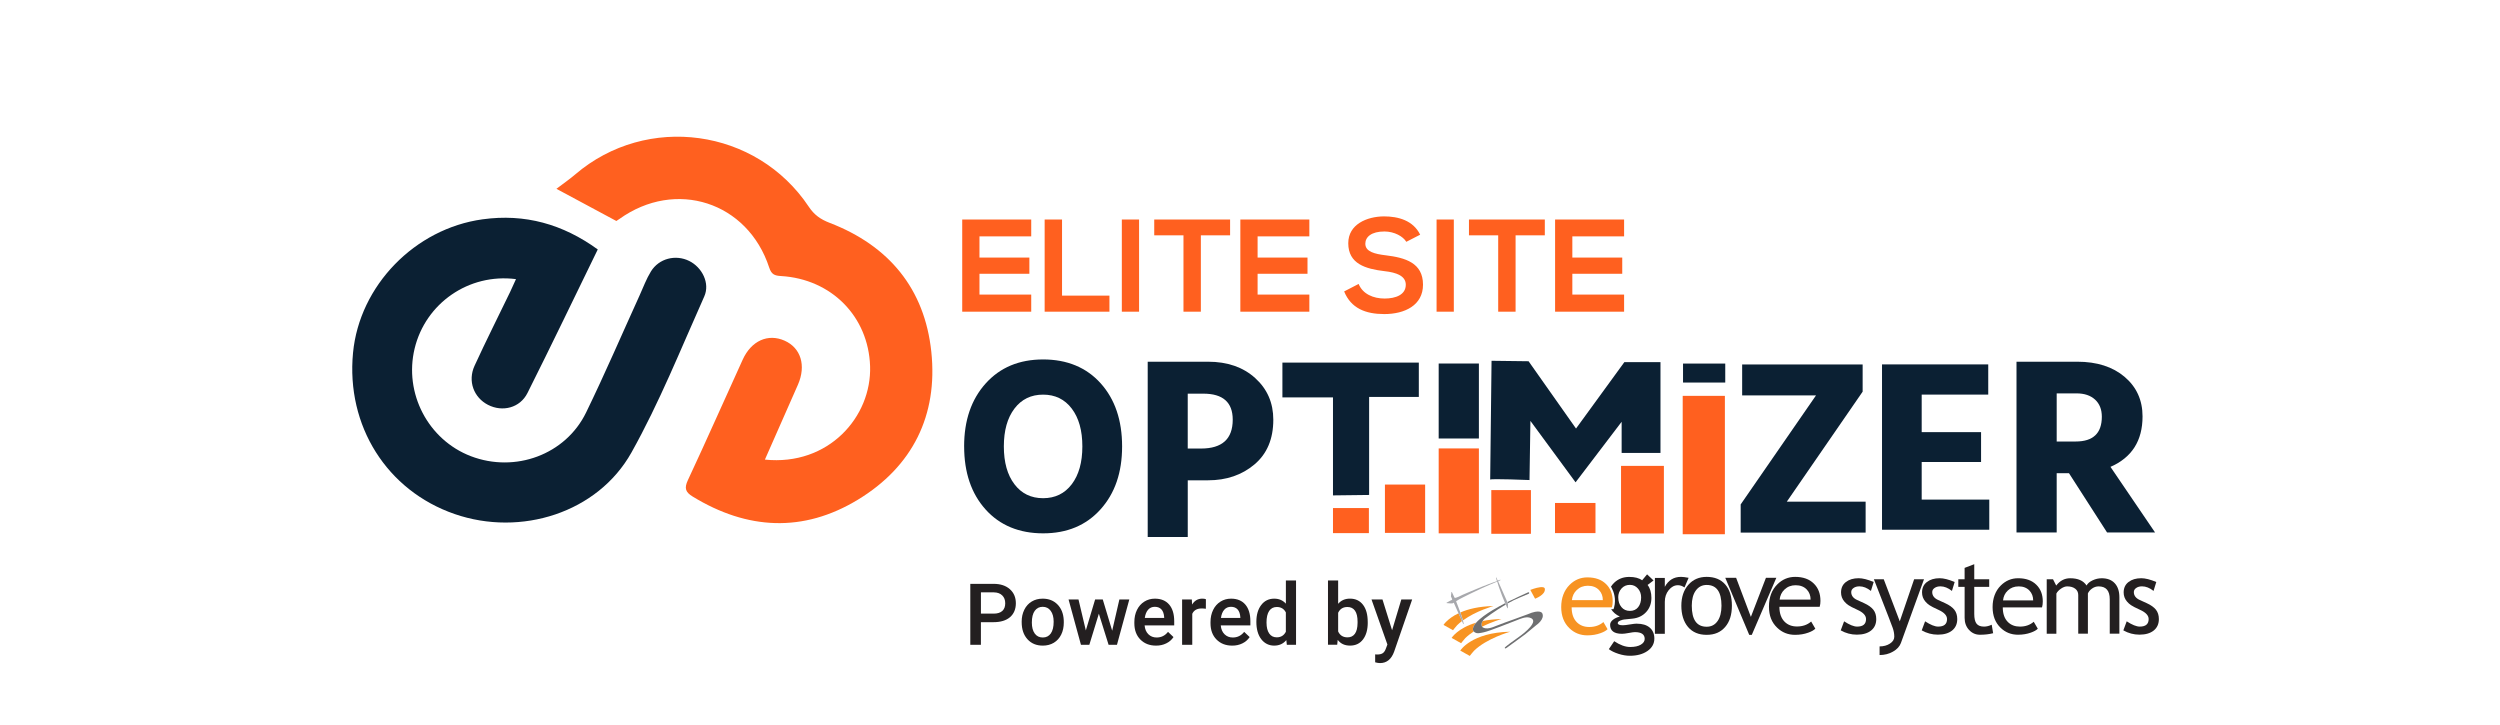
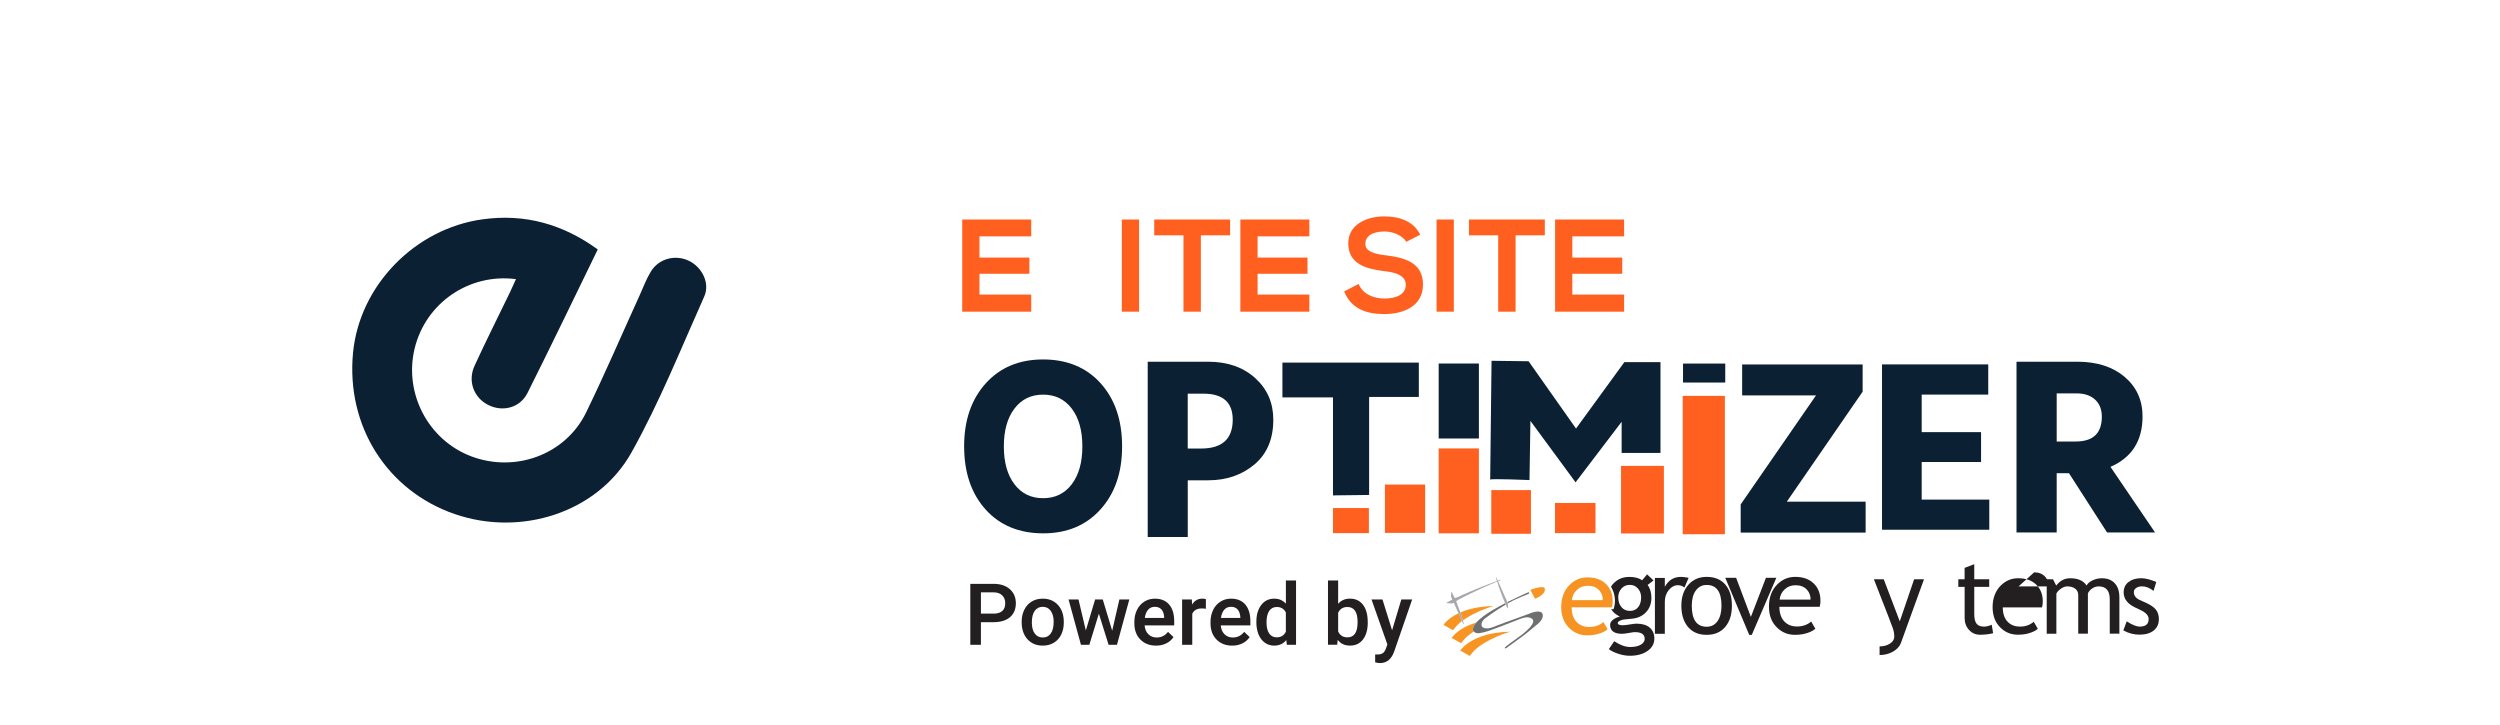
<svg xmlns="http://www.w3.org/2000/svg" id="Layer_1" data-name="Layer 1" viewBox="0 0 1080 313.33">
  <defs>
    <style> .cls-1 { fill: #6e6f71; } .cls-2 { fill: none; } .cls-3 { fill: #ff601f; } .cls-4 { fill: #f79322; } .cls-5 { fill: #231f20; } .cls-6 { fill: #0b2033; } .cls-7 { fill: #a7a8ac; } .cls-8 { fill: #f89422; } </style>
  </defs>
  <g>
    <path class="cls-3" d="M445.49,134.65h-29.81v-39.82h29.81v7.28h-22.36v9.16h21.56v7h-21.56v8.99h22.36v7.39Z" />
-     <path class="cls-3" d="M458.8,94.83v32.88h20.48v6.94h-27.99v-39.82h7.51Z" />
    <path class="cls-3" d="M484.63,134.65v-39.82h7.45v39.82h-7.45Z" />
    <path class="cls-3" d="M511.26,101.66h-12.63v-6.83h32.77v6.83h-12.63v32.99h-7.51v-32.99Z" />
    <path class="cls-3" d="M565.64,134.65h-29.81v-39.82h29.81v7.28h-22.36v9.16h21.56v7h-21.56v8.99h22.36v7.39Z" />
    <path class="cls-3" d="M607.51,104.44c-1.37-2.28-5.12-4.44-9.44-4.44-5.58,0-8.25,2.33-8.25,5.29,0,3.47,4.1,4.44,8.88,5.01,8.3,1.02,16.04,3.19,16.04,12.69,0,8.87-7.85,12.69-16.72,12.69-8.13,0-14.39-2.5-17.35-9.78l6.26-3.24c1.76,4.38,6.37,6.31,11.21,6.31s9.16-1.65,9.16-5.97c0-3.75-3.92-5.29-9.21-5.86-8.13-.97-15.64-3.13-15.64-12.06,0-8.19,8.08-11.55,15.42-11.6,6.2,0,12.63,1.76,15.64,7.91l-5.97,3.07Z" />
    <path class="cls-3" d="M620.6,134.65v-39.82h7.45v39.82h-7.45Z" />
    <path class="cls-3" d="M647.22,101.66h-12.63v-6.83h32.77v6.83h-12.63v32.99h-7.51v-32.99Z" />
    <path class="cls-3" d="M701.61,134.65h-29.81v-39.82h29.81v7.28h-22.36v9.16h21.56v7h-21.56v8.99h22.36v7.39Z" />
  </g>
  <path class="cls-6" d="M222.9,120.58c-20.44-2.62-39.08,10.49-43.78,29.97-4.67,19.35,5.84,39.46,24.31,46.53,19.09,7.3,40.88-.64,49.75-18.85,8.12-16.68,15.45-33.75,23.14-50.65,1.58-3.47,2.9-7.11,4.89-10.33,3.48-5.63,10.65-7.41,16.5-4.53,5.6,2.76,9.09,9.63,6.53,15.35-10.12,22.63-19.36,45.82-31.44,67.39-14.6,26.07-47.8,36.49-76.4,26.6-29.3-10.13-46.93-38.12-43.89-69.68,2.79-29.01,26.7-53.61,55.98-57.64,18.27-2.52,34.62,2.06,49.74,13.02-10.22,20.95-20.11,41.58-30.37,62.03-3.23,6.44-10.8,8.32-17.05,5.1-6.17-3.18-8.84-10.29-5.8-16.89,4.93-10.72,10.23-21.26,15.37-31.89.8-1.66,1.53-3.36,2.53-5.54Z" />
-   <path class="cls-3" d="M330.44,198.55c27.44,2.82,46.17-18.47,45.44-40.37-.71-21.4-16.64-37.63-38.49-38.93-2.75-.16-4.12-.69-5.09-3.65-9.29-28.4-40.43-38.42-64.75-20.98-.56.4-1.14.75-1.29.85-8.22-4.41-16.12-8.66-25.89-13.9,2.8-2.13,5.6-4.06,8.17-6.25,30.89-26.4,78.28-19.92,100.86,14,2.35,3.53,5.1,5.45,9.03,6.96,25.57,9.84,41.03,28.43,43.9,55.7,2.89,27.47-8.09,49.54-31.7,63.88-23.64,14.35-47.82,13.07-71.39-1.34-3.09-1.89-3.72-3.56-2.09-7.06,8.08-17.28,15.78-34.74,23.7-52.1,3.73-8.17,10.93-11.36,18.07-8.2,7.05,3.12,9.41,10.75,5.8,19.01-4.7,10.76-9.47,21.49-14.28,32.38Z" />
  <path class="cls-6" d="M416.5,192.84c0-11.22,3.1-20.28,9.31-27.19,6.21-6.91,14.48-10.37,24.81-10.37s18.69,3.44,24.87,10.31c6.17,6.88,9.26,15.96,9.26,27.25s-3.1,20.28-9.31,27.19c-6.21,6.92-14.48,10.37-24.81,10.37s-18.69-3.44-24.86-10.31c-6.18-6.88-9.26-15.96-9.26-27.25ZM438.24,176.51c-3.05,4.02-4.58,9.46-4.58,16.34s1.52,12.32,4.58,16.34c3.05,4.02,7.18,6.03,12.38,6.03s9.33-2.01,12.38-6.03c3.05-4.01,4.58-9.46,4.58-16.34s-1.53-12.32-4.58-16.34-7.18-6.03-12.38-6.03-9.33,2.01-12.38,6.03Z" />
  <path class="cls-6" d="M495.81,156.26h26.06c8.39,0,15.18,2.36,20.39,7.08,5.21,4.72,7.81,10.71,7.81,17.98,0,8.31-2.72,14.75-8.15,19.32-5.43,4.57-12.11,6.85-20.05,6.85h-8.76v24.49h-17.3v-75.72ZM513.1,193.77h5.73c9.14,0,13.71-4.15,13.71-12.47,0-7.49-4.23-11.24-12.7-11.24h-6.74v23.7Z" />
  <path class="cls-6" d="M804.66,157.46v11.74l-32.76,47.52h34.05v13.36h-53.98v-12.17l32.54-47.09h-31.9v-13.36h52.05Z" />
  <path class="cls-6" d="M830.18,215.82h29.19v13.03h-46.34v-71.42h45.89v13.03h-28.75v16.22h25.65v12.92h-25.65v16.22Z" />
  <path class="cls-6" d="M910.25,230.02l-16.46-25.61h-5.3v25.61h-17.36v-73.76h26.27c8.49,0,15.31,2.19,20.46,6.56,5.14,4.38,7.72,10.07,7.72,17.08,0,10.5-4.62,17.77-13.86,21.78l19.27,28.35h-20.73ZM888.49,169.94v20.79h8.23c7.51,0,11.27-3.57,11.27-10.72,0-3.13-.98-5.6-2.93-7.39-1.96-1.79-4.62-2.68-8.01-2.68h-8.57Z" />
  <polygon class="cls-6" points="575.85 214.01 575.85 171.67 554 171.67 554 156.65 612.93 156.65 612.93 171.48 591.46 171.48 591.46 213.82 575.85 214.01" />
  <rect class="cls-3" x="575.85" y="219.48" width="15.51" height="10.83" />
  <rect class="cls-3" x="598.29" y="209.33" width="17.37" height="20.88" />
  <rect class="cls-6" x="621.51" y="157.04" width="17.37" height="32.39" />
  <rect class="cls-3" x="621.51" y="193.72" width="17.37" height="36.68" />
  <path class="cls-6" d="M643.76,207.18l.59-51.32,16,.2,20.49,29.07,20.88-28.68h15.61v39.22h-16.78v-13.46l-19.9,26.15-19.51-26.54-.39,25.56s-16.49-.68-16.98-.2Z" />
  <rect class="cls-3" x="644.24" y="211.72" width="17.12" height="18.88" />
  <rect class="cls-3" x="671.76" y="217.28" width="17.49" height="13.02" />
  <rect class="cls-3" x="700.29" y="201.26" width="18.51" height="29.2" />
  <rect class="cls-3" x="726.93" y="171.01" width="18.22" height="59.78" />
  <rect class="cls-6" x="727.07" y="157.06" width="18.24" height="8.2" />
  <g>
    <path class="cls-5" d="M423.75,268.78v9.77h-4.58v-26.33h10.07c2.94,0,5.28.77,7.01,2.3,1.73,1.53,2.6,3.56,2.6,6.08s-.85,4.59-2.54,6.03c-1.69,1.44-4.07,2.15-7.12,2.15h-5.44ZM423.75,265.09h5.5c1.63,0,2.87-.38,3.73-1.15s1.28-1.87,1.28-3.32-.43-2.56-1.3-3.41c-.87-.85-2.06-1.29-3.58-1.31h-5.62v9.19Z" />
    <path class="cls-5" d="M441.36,268.58c0-1.92.38-3.64,1.14-5.18.76-1.54,1.83-2.72,3.2-3.54,1.37-.83,2.95-1.24,4.74-1.24,2.64,0,4.78.85,6.43,2.55,1.65,1.7,2.53,3.95,2.67,6.76l.02,1.03c0,1.93-.37,3.65-1.11,5.17-.74,1.52-1.8,2.69-3.18,3.53-1.38.83-2.98,1.25-4.78,1.25-2.76,0-4.97-.92-6.63-2.76-1.66-1.84-2.49-4.29-2.49-7.35v-.22ZM445.76,268.96c0,2.01.42,3.59,1.25,4.73.83,1.14,1.99,1.71,3.47,1.71s2.64-.58,3.46-1.74c.83-1.16,1.24-2.85,1.24-5.08,0-1.98-.42-3.54-1.27-4.7-.85-1.16-2-1.74-3.46-1.74s-2.57.57-3.42,1.71c-.84,1.14-1.27,2.84-1.27,5.11Z" />
    <path class="cls-5" d="M480.46,272.49l3.11-13.51h4.29l-5.33,19.57h-3.62l-4.2-13.44-4.12,13.44h-3.62l-5.35-19.57h4.29l3.17,13.36,4.01-13.36h3.31l4.07,13.51Z" />
    <path class="cls-5" d="M499.41,278.91c-2.79,0-5.04-.88-6.77-2.63-1.73-1.75-2.6-4.09-2.6-7.01v-.54c0-1.95.38-3.7,1.13-5.24s1.81-2.73,3.17-3.59,2.88-1.28,4.56-1.28c2.66,0,4.72.85,6.18,2.55,1.45,1.7,2.18,4.1,2.18,7.22v1.77h-12.79c.13,1.62.67,2.89,1.62,3.83s2.14,1.41,3.57,1.41c2.01,0,3.65-.81,4.92-2.44l2.37,2.26c-.78,1.17-1.83,2.08-3.14,2.72-1.31.65-2.78.97-4.4.97ZM498.89,262.14c-1.21,0-2.18.42-2.92,1.27-.74.84-1.21,2.02-1.42,3.53h8.37v-.33c-.1-1.47-.49-2.58-1.18-3.34-.69-.75-1.64-1.13-2.86-1.13Z" />
    <path class="cls-5" d="M520.92,262.99c-.58-.1-1.18-.14-1.79-.14-2.01,0-3.37.77-4.07,2.31v13.38h-4.39v-19.57h4.2l.11,2.19c1.06-1.7,2.53-2.55,4.41-2.55.63,0,1.15.08,1.56.25l-.02,4.12Z" />
    <path class="cls-5" d="M532.31,278.91c-2.79,0-5.04-.88-6.77-2.63-1.73-1.75-2.6-4.09-2.6-7.01v-.54c0-1.95.38-3.7,1.13-5.24s1.81-2.73,3.17-3.59,2.88-1.28,4.56-1.28c2.66,0,4.72.85,6.18,2.55,1.45,1.7,2.18,4.1,2.18,7.22v1.77h-12.79c.13,1.62.67,2.89,1.62,3.83s2.14,1.41,3.57,1.41c2.01,0,3.65-.81,4.92-2.44l2.37,2.26c-.78,1.17-1.83,2.08-3.14,2.72-1.31.65-2.78.97-4.4.97ZM531.79,262.14c-1.21,0-2.18.42-2.92,1.27-.74.84-1.21,2.02-1.42,3.53h8.37v-.33c-.1-1.47-.49-2.58-1.18-3.34-.69-.75-1.64-1.13-2.86-1.13Z" />
    <path class="cls-5" d="M542.75,268.62c0-3.01.7-5.43,2.1-7.26,1.4-1.83,3.27-2.74,5.62-2.74,2.07,0,3.75.72,5.03,2.17v-10.02h4.39v27.78h-3.98l-.22-2.03c-1.31,1.59-3.07,2.39-5.26,2.39s-4.14-.92-5.56-2.77-2.12-4.35-2.12-7.52ZM547.14,269c0,1.99.38,3.54,1.15,4.66.77,1.12,1.85,1.67,3.26,1.67,1.8,0,3.11-.8,3.94-2.41v-8.35c-.81-1.57-2.11-2.35-3.91-2.35-1.42,0-2.52.56-3.29,1.69s-1.16,2.82-1.16,5.09Z" />
    <path class="cls-5" d="M590.87,268.96c0,3.04-.68,5.46-2.03,7.25-1.36,1.8-3.22,2.69-5.6,2.69s-4.08-.83-5.35-2.48l-.22,2.12h-3.98v-27.78h4.39v10.09c1.27-1.49,2.97-2.24,5.12-2.24,2.39,0,4.26.89,5.62,2.66,1.36,1.77,2.04,4.25,2.04,7.43v.25ZM586.47,268.58c0-2.12-.37-3.71-1.12-4.77-.75-1.06-1.83-1.59-3.25-1.59-1.91,0-3.24.83-4.02,2.5v8.07c.78,1.7,2.13,2.55,4.05,2.55,1.37,0,2.43-.51,3.18-1.54.75-1.02,1.13-2.57,1.16-4.65v-.56Z" />
    <path class="cls-5" d="M601.39,272.25l3.98-13.27h4.68l-7.78,22.53c-1.19,3.29-3.22,4.94-6.08,4.94-.64,0-1.34-.11-2.12-.33v-3.42l.83.05c1.11,0,1.94-.2,2.5-.61.56-.4,1-1.08,1.33-2.03l.63-1.68-6.87-19.46h4.74l4.14,13.27Z" />
  </g>
  <g>
    <g>
      <path class="cls-2" d="M695.94,253.44c.11.17.23.37.35.59-.12-.22-.24-.42-.35-.59Z" />
      <path class="cls-2" d="M704.12,263.91c1.52,0,2.7-.54,3.56-1.61.86-1.07,1.28-2.48,1.28-4.23,0-1.5-.46-2.78-1.39-3.83-.92-1.05-2.08-1.58-3.46-1.58-1.49,0-2.7.53-3.64,1.58-.94,1.05-1.41,2.33-1.41,3.83,0,1.68.45,3.08,1.36,4.18.91,1.1,2.14,1.66,3.68,1.66Z" />
      <path class="cls-5" d="M707.14,269.41c-.66,0-1.68.12-3.04.35-1.37.23-2.37.35-3.02.35-1.47,0-2.21-.31-2.21-.92,0-.45.35-.81,1.06-1.09.71-.28,1.27-.44,1.69-.48l3.54-.36c2.46-.24,4.45-1.19,5.97-2.84,1.52-1.65,2.28-3.7,2.28-6.13,0-2.3-.55-4.16-1.65-5.59l2.57-1.94-2.79-2.64-2.14,2.57c-1.34-.98-3.19-1.46-5.57-1.46-2.58,0-4.75.84-6.51,2.52-.55.52-1,1.09-1.38,1.7.11.17.23.37.35.59.88,1.64,1.96,4.77,1,8.36l-.25.78h-1.02c.85,1.34,2.09,2.4,3.75,3.18-1.19.29-2.18.75-2.99,1.4-.8.65-1.21,1.37-1.21,2.16,0,2.58,1.71,3.88,5.14,3.88.71,0,1.69-.12,2.95-.36,1.26-.24,2.13-.36,2.61-.36,2.82,0,4.24.98,4.24,2.93,0,.99-.56,1.82-1.68,2.49-1.12.67-2.65,1-4.59,1-2.1,0-4.4-.83-6.9-2.5l-2.32,3.43c1.05.8,2.44,1.47,4.17,2.03,1.73.56,3.37.83,4.94.83,3.05,0,5.57-.68,7.56-2.05,1.99-1.37,2.99-3.16,2.99-5.39,0-2.01-.67-3.59-1.99-4.72-1.33-1.13-3.18-1.7-5.56-1.7ZM699.07,258.07c0-1.5.47-2.78,1.41-3.83.94-1.05,2.15-1.58,3.64-1.58,1.38,0,2.54.53,3.46,1.58.93,1.05,1.39,2.33,1.39,3.83,0,1.74-.43,3.15-1.28,4.23-.86,1.07-2.04,1.61-3.56,1.61s-2.78-.55-3.68-1.66c-.91-1.1-1.36-2.5-1.36-4.18Z" />
      <path class="cls-5" d="M726.16,249.21c-3.08,0-5.4,1.43-6.96,4.3v-3.85h-4.28v24.14h4.28v-13.84c0-1.97.57-3.65,1.7-5.05,1.13-1.4,2.46-2.1,3.98-2.1.95,0,1.89.32,2.82.97l1.78-4.17c-1.44-.27-2.55-.41-3.31-.41Z" />
      <path class="cls-5" d="M737.27,249.21c-3.28,0-5.91,1.15-7.92,3.44-2,2.29-3.01,5.3-3.01,9.03s.96,6.9,2.88,9.17c1.92,2.27,4.61,3.4,8.05,3.4s6.02-1.12,7.98-3.37c1.95-2.25,2.93-5.31,2.93-9.21s-.95-6.96-2.86-9.16c-1.91-2.2-4.59-3.3-8.05-3.3ZM741.97,268.32c-1.13,1.62-2.7,2.43-4.7,2.43-4.28,0-6.42-3.03-6.42-9.08,0-2.79.58-4.99,1.75-6.58,1.17-1.59,2.72-2.39,4.68-2.39,4.27,0,6.4,2.99,6.4,8.97,0,2.81-.57,5.03-1.7,6.65Z" />
      <polygon class="cls-5" points="762.89 249.6 756.38 266.5 750 249.6 745.31 249.6 755.66 274.25 756.78 274.25 767.38 249.6 762.89 249.6" />
      <path class="cls-5" d="M786.43,259.53c0-3.08-.95-5.55-2.84-7.41-1.95-1.94-4.65-2.91-8.09-2.91-2.96,0-5.52,1.07-7.68,3.22-2.42,2.4-3.63,5.6-3.63,9.58s1.18,6.88,3.54,9.15c2.12,2.06,4.7,3.09,7.73,3.09,2.1,0,4.01-.32,5.72-.95,1.37-.48,2.38-1.05,3.04-1.71l-1.8-3.09c-1.64,1.43-3.68,2.14-6.13,2.14-2.15,0-3.91-.66-5.27-1.98-1.55-1.52-2.32-3.69-2.32-6.51h17.4c.23-.8.34-1.67.34-2.61ZM768.81,259.04c.17-1.74.86-3.2,2.1-4.37,1.29-1.23,2.89-1.85,4.8-1.85,2.04,0,3.66.63,4.85,1.89,1.08,1.16,1.62,2.6,1.62,4.33h-13.36Z" />
    </g>
    <path class="cls-4" d="M696.35,262.37h-17.4c0,2.82.77,5,2.32,6.51,1.37,1.32,3.12,1.98,5.27,1.98,2.45,0,4.49-.71,6.13-2.14l1.8,3.09c-.66.66-1.68,1.23-3.04,1.71-1.71.63-3.62.95-5.72.95-3.03,0-5.61-1.03-7.73-3.09-2.36-2.27-3.54-5.32-3.54-9.15s1.21-7.17,3.63-9.58c2.16-2.15,4.72-3.22,7.68-3.22,3.44,0,6.14.97,8.09,2.91,1.89,1.86,2.84,4.33,2.84,7.41,0,.95-.11,1.82-.34,2.61ZM685.96,253.04c-1.91,0-3.51.62-4.8,1.85-1.23,1.17-1.93,2.63-2.1,4.37h13.36c0-1.73-.54-3.17-1.62-4.33-1.19-1.26-2.8-1.89-4.85-1.89Z" />
  </g>
  <g>
-     <path class="cls-5" d="M795.18,272.36l1.47-3.95c2.33,1.52,4.2,2.28,5.62,2.28,2.58,0,3.86-1.08,3.86-3.25,0-1.55-1.24-2.88-3.73-4-1.92-.88-3.21-1.54-3.87-2-.67-.45-1.25-.97-1.74-1.55s-.86-1.19-1.1-1.85c-.24-.65-.36-1.35-.36-2.1,0-1.93.7-3.44,2.11-4.52,1.4-1.08,3.24-1.63,5.51-1.63,1.71,0,3.87.54,6.48,1.63l-1.19,3.86c-1.65-1.32-3.32-1.98-4.98-1.98-1,0-1.83.23-2.51.7-.68.47-1.02,1.06-1.02,1.78,0,1.51.86,2.65,2.57,3.42l2.99,1.36c1.83.83,3.16,1.79,4,2.85.83,1.07,1.25,2.41,1.25,4.02,0,2.11-.74,3.76-2.22,4.95-1.48,1.19-3.53,1.79-6.15,1.79-2.48,0-4.8-.62-6.98-1.85Z" />
    <path class="cls-5" d="M821.2,277.76c-.54,1.49-1.68,2.74-3.41,3.73-1.73,1-3.67,1.49-5.81,1.49v-3.73c1.74,0,3.24-.41,4.48-1.22s1.87-1.8,1.87-2.97c0-1.29-.23-2.56-.68-3.81-.45-1.25-1.04-2.8-1.76-4.65l-6.37-16.36h4.26l6.92,18.18,6.21-18.18h4.26l-9.97,27.52Z" />
-     <path class="cls-5" d="M830.17,272.36l1.47-3.95c2.33,1.52,4.2,2.28,5.62,2.28,2.58,0,3.86-1.08,3.86-3.25,0-1.55-1.24-2.88-3.73-4-1.92-.88-3.21-1.54-3.87-2-.67-.45-1.25-.97-1.74-1.55s-.86-1.19-1.1-1.85c-.24-.65-.36-1.35-.36-2.1,0-1.93.7-3.44,2.11-4.52,1.4-1.08,3.24-1.63,5.51-1.63,1.71,0,3.87.54,6.48,1.63l-1.19,3.86c-1.65-1.32-3.32-1.98-4.98-1.98-1,0-1.83.23-2.51.7-.68.47-1.02,1.06-1.02,1.78,0,1.51.86,2.65,2.57,3.42l2.99,1.36c1.83.83,3.16,1.79,4,2.85.83,1.07,1.25,2.41,1.25,4.02,0,2.11-.74,3.76-2.22,4.95-1.48,1.19-3.53,1.79-6.15,1.79-2.48,0-4.8-.62-6.98-1.85Z" />
    <path class="cls-5" d="M848.71,253.54h-2.72v-3.29h2.72v-4.92l4.17-1.6v6.52h6.46v3.29h-6.46v11.68c0,1.98.33,3.38,1,4.22.67.84,1.74,1.25,3.22,1.25,1.07,0,2.17-.27,3.32-.81l.62,3.67c-1.73.44-3.62.66-5.69.66-1.86,0-3.43-.69-4.71-2.07-1.28-1.38-1.92-3.13-1.92-5.24v-13.35Z" />
-     <path class="cls-5" d="M882.15,262.41h-16.95c0,2.75.75,4.87,2.26,6.35,1.33,1.29,3.04,1.93,5.14,1.93,2.39,0,4.38-.7,5.97-2.09l1.76,3.01c-.64.64-1.63,1.2-2.97,1.67-1.67.61-3.53.92-5.58.92-2.96,0-5.47-1-7.53-3.01-2.3-2.21-3.45-5.18-3.45-8.92s1.18-6.99,3.54-9.33c2.11-2.09,4.6-3.14,7.49-3.14,3.35,0,5.98.94,7.88,2.83,1.85,1.82,2.77,4.22,2.77,7.22,0,.92-.11,1.77-.33,2.55ZM872.03,253.32c-1.86,0-3.42.6-4.68,1.8-1.2,1.14-1.88,2.56-2.04,4.26h13.02c0-1.68-.53-3.09-1.58-4.22-1.16-1.23-2.73-1.85-4.72-1.85Z" />
+     <path class="cls-5" d="M882.15,262.41h-16.95c0,2.75.75,4.87,2.26,6.35,1.33,1.29,3.04,1.93,5.14,1.93,2.39,0,4.38-.7,5.97-2.09l1.76,3.01c-.64.64-1.63,1.2-2.97,1.67-1.67.61-3.53.92-5.58.92-2.96,0-5.47-1-7.53-3.01-2.3-2.21-3.45-5.18-3.45-8.92s1.18-6.99,3.54-9.33c2.11-2.09,4.6-3.14,7.49-3.14,3.35,0,5.98.94,7.88,2.83,1.85,1.82,2.77,4.22,2.77,7.22,0,.92-.11,1.77-.33,2.55ZM872.03,253.32h13.02c0-1.68-.53-3.09-1.58-4.22-1.16-1.23-2.73-1.85-4.72-1.85Z" />
    <path class="cls-5" d="M911.41,273.77v-14.89c0-3.7-1.6-5.56-4.81-5.56-1.01,0-1.95.31-2.83.93-.88.62-1.48,1.33-1.8,2.12v17.39h-4.17v-16.71c0-1.16-.44-2.07-1.31-2.73s-2.02-1-3.46-1c-.83,0-1.72.32-2.67.97s-1.61,1.35-2.01,2.13v17.35h-4.17v-23.52h2.72l1.38,2.72c1.61-2.11,3.62-3.16,6.04-3.16,3.37,0,5.72,1.05,7.07,3.14.47-.89,1.34-1.64,2.61-2.24,1.27-.6,2.58-.9,3.93-.9,2.43,0,4.31.72,5.64,2.16,1.33,1.44,2,3.46,2,6.07v15.72h-4.17Z" />
    <path class="cls-5" d="M917.27,272.36l1.47-3.95c2.33,1.52,4.2,2.28,5.62,2.28,2.58,0,3.86-1.08,3.86-3.25,0-1.55-1.24-2.88-3.73-4-1.92-.88-3.21-1.54-3.87-2-.67-.45-1.25-.97-1.74-1.55s-.86-1.19-1.1-1.85c-.24-.65-.36-1.35-.36-2.1,0-1.93.7-3.44,2.11-4.52,1.4-1.08,3.24-1.63,5.51-1.63,1.71,0,3.87.54,6.48,1.63l-1.19,3.86c-1.65-1.32-3.32-1.98-4.98-1.98-1,0-1.83.23-2.51.7-.68.47-1.02,1.06-1.02,1.78,0,1.51.86,2.65,2.57,3.42l2.99,1.36c1.83.83,3.16,1.79,4,2.85.83,1.07,1.25,2.41,1.25,4.02,0,2.11-.74,3.76-2.22,4.95-1.48,1.19-3.53,1.79-6.15,1.79-2.48,0-4.8-.62-6.98-1.85Z" />
  </g>
  <g>
    <path class="cls-8" d="M661.1,254.84l2.05,3.8s4.52-1.63,4.23-4.23c-.08-.74-.99-.87-2.08-.73-1.83.22-4.19,1.16-4.19,1.16Z" />
    <path class="cls-8" d="M636.34,272.22c-.21-.98.36-2.09,1.35-3.23-7.99,2.37-10.59,6.58-10.59,6.58l4.1,2.3s1.29-1.68,1.79-2.18c1.07-1.06,2.33-2.03,3.65-2.89-.12-.14-.22-.31-.29-.49,0-.03-.01-.06-.02-.09Z" />
-     <path class="cls-8" d="M640.26,270.74c4.36-2.19,8.4-3.32,8.4-3.32-3.12.06-5.83.39-8.16.87-.79,1.23-.45,2.1-.24,2.45Z" />
    <path class="cls-8" d="M630.84,281.06l4.1,2.3s1.29-1.68,1.79-2.18c5.47-5.42,15.67-8.28,15.67-8.28-16.74.34-21.56,8.15-21.56,8.15Z" />
    <path class="cls-1" d="M666.22,264.89s-.83-1.92-6.43.54c0,0-.01,0-.02,0-1.92.7-3.84,1.41-5.75,2.11-2.51.92-5.05,1.77-7.53,2.78-1.7.69-4.36,1.84-6.07.62-.03-.02-.06-.05-.08-.08-.02-.03-.05-.07-.08-.12-.21-.35-.56-1.22.24-2.45.2-.31.46-.63.83-.98.01-.01.02-.02.03-.03.31-.23,4.49-3.41,9.16-6.14-.08-.19-.17-.39-.26-.59-.48.25-.87.46-1.13.63,0,0-8.11,4.03-11.43,7.82-1,1.14-1.57,2.25-1.35,3.23,0,.03,0,.06.02.09.06.19.16.35.29.49.29.35.73.58,1.18.68.73.16,1.46,0,2.18-.13.73-.13,1.45-.31,2.15-.52.66-.2,1.31-.42,1.96-.66,1.33-.49,2.65-.99,3.98-1.48,2.35-.88,4.75-1.81,7.11-2.75,1.61-.64,3.82-1.61,5.58-1.13,4.66,1.27-2.49,6.83-4.55,8.26-2.21,1.54-6.12,4.4-6.18,4.7-.06.3.13.63.93,0,.8-.63,7.85-5.69,7.91-5.78.06-.09,4.65-3.85,4.67-3.86.36-.25,3.88-2.74,2.66-5.23Z" />
    <path class="cls-1" d="M651.41,260.63c1.73-.98,3.5-1.86,5.14-2.5,0,0,3.83-1.57,3.89-1.64.05-.06.32-.33.1-.54-.11-.1-.27-.12-.4-.06-.96.43-5.91,2.67-8.97,4.2l.03.07.21.48Z" />
    <g>
      <path class="cls-8" d="M623.6,269.96l4.1,2.3s1.29-1.68,1.79-2.18c.64-.63,1.35-1.23,2.09-1.8l-1.49-3.35c-4.81,2.3-6.49,5.02-6.49,5.02Z" />
      <path class="cls-8" d="M632,267.99c5.59-4.06,13.16-6.18,13.16-6.18-6.34.13-10.97,1.33-14.27,2.77.13.36.26.72.38,1.08.25.76.51,1.54.73,2.33Z" />
      <path class="cls-7" d="M651.5,260.84l-.09-.21-.21-.48-.03-.07-3.93-8.86c-.02-.06,0-.12.05-.15l.86-.41c.1-.05.08-.2-.03-.21-.02,0-.04,0-.06,0l-.96.34c-.06.02-.12,0-.14-.06l-.48-1.17c-.05-.13-.25-.07-.22.07l.39,1.33c.01.06-.02.12-.09.14-.59.13-3.33,1.19-3.54,1.27-1.93.73-3.83,1.47-5.72,2.28-1.8.77-3.66,1.5-5.44,2.3-.29.13-3.27,1.71-3.49,1.26,0,0-.8-1.68-1.16-2.44-.05-.1-.2-.08-.21.04l-.2,1.83c-.01.12.18.39.23.5.14.32.24.48.31.85.03.17-.59.37-.74.45l-.86.47-.79.43c-.1.05-.07.2.04.21.76.07,2.29.18,2.49.11.1-.03.3-.2.44-.26.06-.03.13,0,.15.06l2,4.49,1.49,3.35.55,1.24c.05.12.24.06.22-.07-.09-.5-.22-.99-.36-1.48-.22-.79-.48-1.56-.73-2.33-.12-.36-.25-.72-.38-1.08-.26-.74-.54-1.47-.82-2.2-.2-.53-.6-1.58-.6-1.58l-.38-.97c-.02-.05,0-.11.05-.14.18-.11.62-.39.76-.48.21-.14.43-.27.65-.39.53-.3,1.08-.57,1.63-.84,1-.49,2.13-1.09,3.14-1.56.63-.29,4.05-1.9,4.66-2.22.98-.51,5.69-2.48,6.72-2.91.06-.03.13,0,.15.07l.7,2.23c.85,2.59,1.9,5.14,2.69,6.96.09.21.18.41.26.59.31.69.56,1.23.72,1.58.05.11.21.07.22-.04l.06-1.78s0-.03,0-.05Z" />
    </g>
  </g>
</svg>